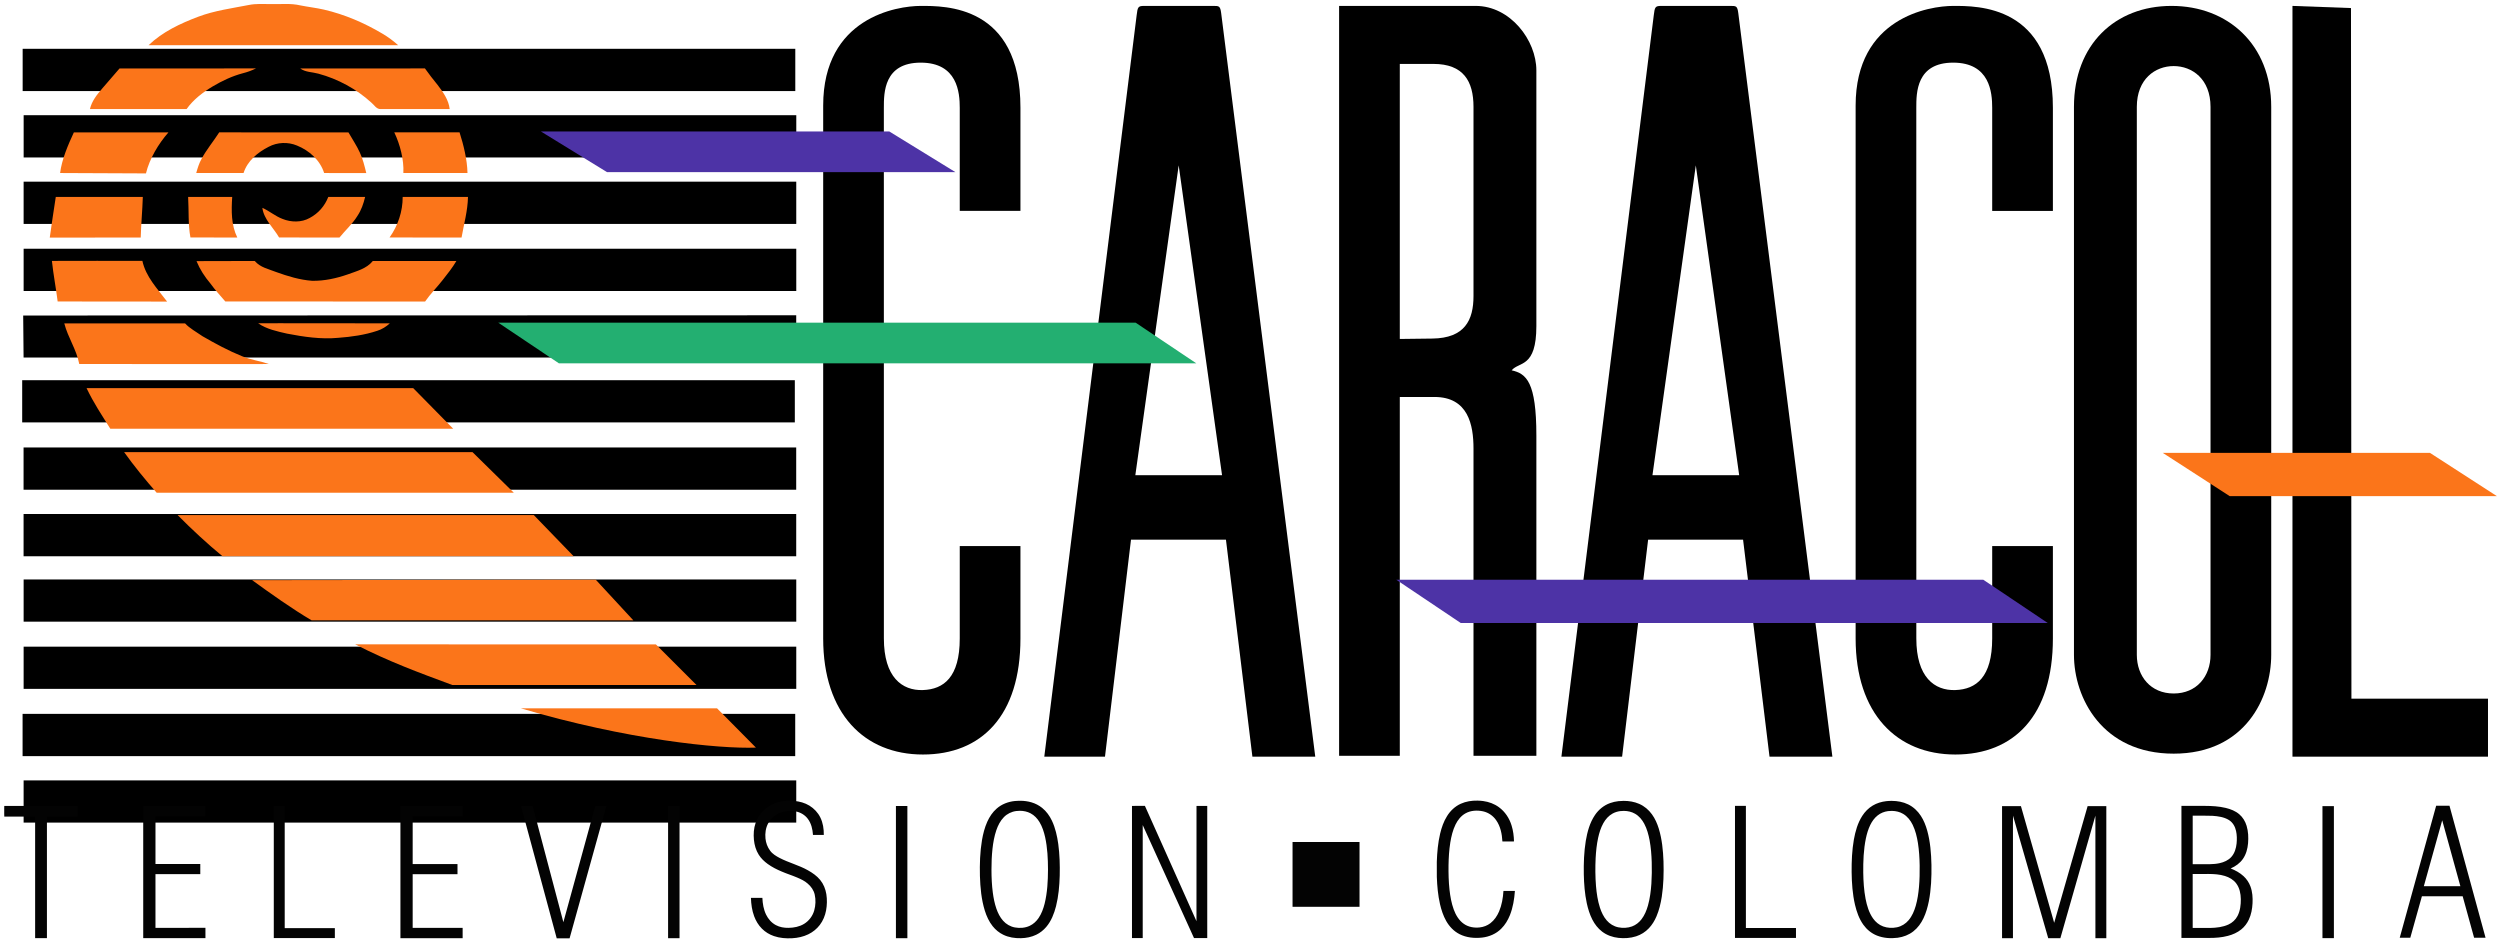
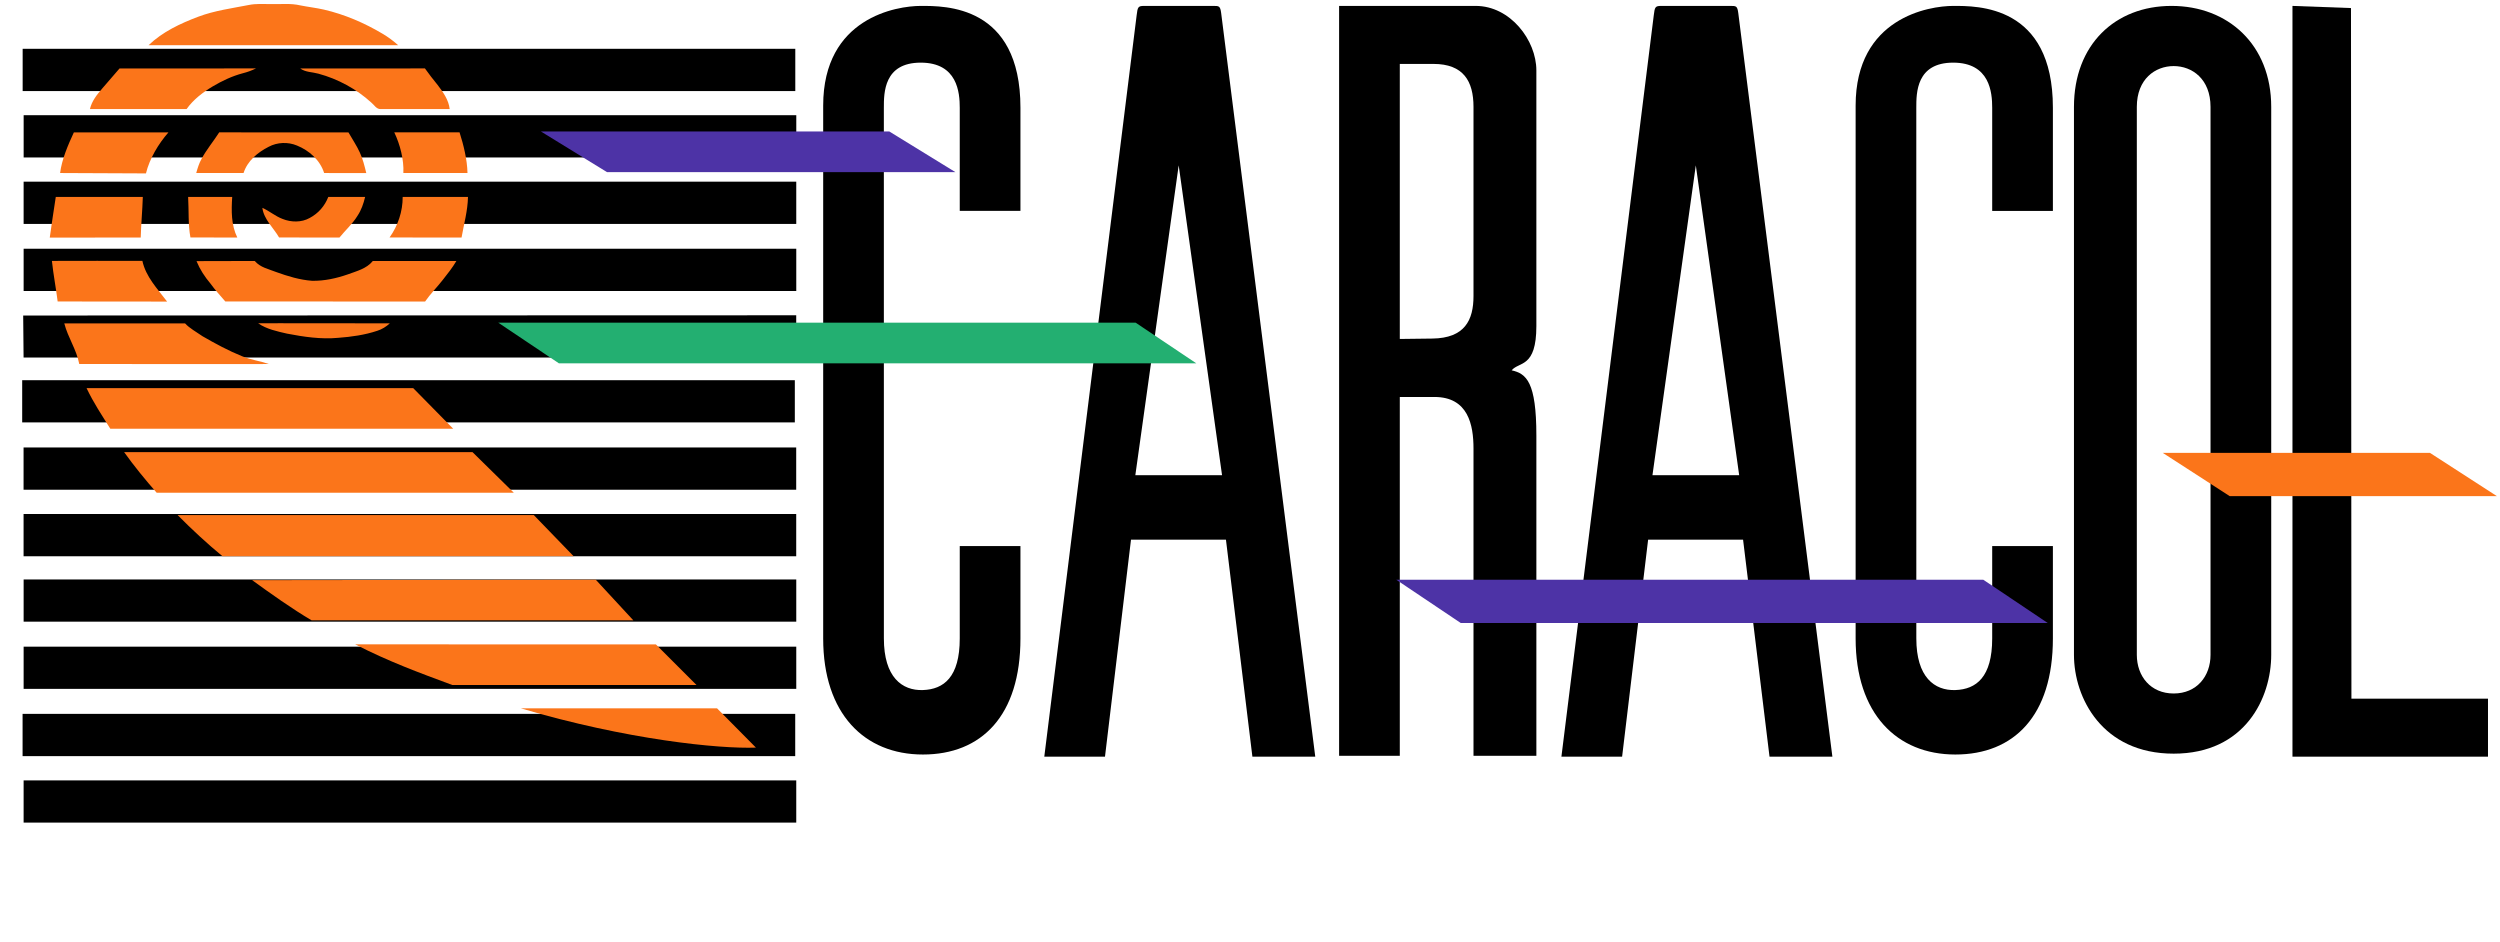
<svg xmlns="http://www.w3.org/2000/svg" xmlns:ns1="http://sodipodi.sourceforge.net/DTD/sodipodi-0.dtd" xmlns:ns2="http://www.inkscape.org/namespaces/inkscape" version="1.1" id="svg2" width="1500" height="565" viewBox="0 0 1500 565" ns1:docname="Caracol Televisión (1987).svg" ns2:version="1.0.1 (3bc2e813f5, 2020-09-07)">
  <style id="style837" />
  <defs id="defs6" />
  <ns1:namedview pagecolor="#ffffff" bordercolor="#666666" borderopacity="1" objecttolerance="10" gridtolerance="10" guidetolerance="10" ns2:pageopacity="0" ns2:pageshadow="2" ns2:window-width="1920" ns2:window-height="1017" id="namedview4" showgrid="false" ns2:zoom="0.35355339" ns2:cx="385.70309" ns2:cy="226.23823" ns2:window-x="-8" ns2:window-y="-8" ns2:window-maximized="1" ns2:current-layer="g10">
    <ns2:grid type="xygrid" id="grid866" />
  </ns1:namedview>
  <g ns2:groupmode="layer" ns2:label="Image" id="g10">
    <g transform="matrix(0.009,0,0,0.009,-398.196,-728.189)" id="#000000ff" style="fill:#000000;fill-opacity:1">
      <path ns2:connector-curvature="0" style="opacity:1;fill:#000000;fill-opacity:1;stroke-width:19.442" d="m 45754.538,84165.041 v 2816.439 h 51509.01 v -2816.439 z m 66.168,4425.813 v 2816.439 h 51509.009 v -2816.439 z m -1.748,4431.061 v 2816.441 h 51509.134 v -2816.441 z m 0.874,4471.917 v 2816.448 h 51509.01 v -2816.448 z m -29.698,4450.858 26.327,2800.77 h 51509.01 v -2816.45 z m -66.557,4310.19 v 2816.43 h 51509.134 v -2816.43 z m 92.01,4487.66 v 2816.44 h 51509.009 v -2816.44 z m 0.874,4436.06 v 2816.44 h 51509.01 v -2816.44 z m 3.37,4361.09 v 2816.44 h 51509.011 v -2816.44 z m 0,4480.42 v 2816.43 h 51509.011 v -2816.43 z m -69.912,4480.78 v 2816.44 h 51509.135 v -2816.44 z m 69.039,4434.93 v 2816.44 h 51509.134 v -2816.44 z" id="path3" ns1:nodetypes="cccccccccccccccccccccccccccccccccccccccccccccccccccccccccccc" />
    </g>
    <path style="opacity:1;fill:#fb751a;stroke-width:0.742" d="m 155.908,2.387 c -2.231,0.014 -4.456,0.159 -6.653,0.612 -10.145,1.987 -20.485,3.347 -30.204,6.995 C 108.287,14.048 97.494,19.095 89.14,27.13 H 238.912 c -2.887,-2.585 -6.064,-4.934 -9.406,-6.906 C 218.585,13.739 206.776,8.648 194.356,5.768 189.679,4.704 184.895,4.17 180.196,3.232 177.312,2.549 174.366,2.394 171.423,2.387 c -2.944,-0.008 -5.9,0.142 -8.832,0.058 -2.223,0.038 -4.451,-0.073 -6.683,-0.058 z M 71.725,41.068 c -3.625,4.106 -6.912,7.998 -10.493,12.148 -3.073,3.574 -6.22,7.535 -7.272,12.231 h 57.987 c 4.028,-5.679 9.703,-10.023 15.641,-13.575 5.684,-3.368 11.719,-6.236 18.135,-7.928 2.864,-0.716 5.209,-1.608 7.864,-2.885 z m 108.396,0.009 c 3.208,2.319 7.245,2.108 10.937,3.134 11.764,3.19 22.798,9.18 31.765,17.371 1.708,1.366 2.94,3.862 5.446,3.867 h 41.545 c -0.604,-5.48 -3.951,-10.189 -7.219,-14.45 -2.685,-3.345 -5.168,-6.434 -7.63,-9.942 z M 44.312,79.444 c -3.468,7.496 -7.206,16.104 -8.25,24.368 17.172,0.095 34.347,0.211 51.518,0.233 2.104,-8.794 7.518,-17.826 13.487,-24.601 z m 87.217,-0.028 c -3.242,5.09 -7.795,10.588 -10.624,15.944 -1.492,2.688 -2.339,5.516 -3.175,8.456 l 28.404,-0.008 c 2.312,-7.223 8.434,-12.378 15.073,-15.738 5.169,-2.762 11.556,-3.01 16.957,-0.758 7.437,3.013 13.882,8.779 16.321,16.489 0,0 16.847,0.146 25.276,0.021 -1.037,-4.261 -2.043,-8.434 -3.915,-12.43 -1.753,-3.886 -4.671,-8.265 -6.771,-11.952 z m 105.038,-0.008 c 3.48,7.324 5.837,16.288 5.451,24.407 l 38.477,-0.008 C 280.323,95.803 278.151,87 275.727,79.409 Z M 33.463,118.164 c -1.246,8.072 -2.479,16.325 -3.612,24.412 l 54.585,-0.075 c 0.208,-8.109 1.013,-16.242 1.252,-24.351 z m 80.804,24.331 28.105,0.009 c -3.7,-7.525 -3.586,-16.212 -3.042,-24.358 0,0 -17.617,0.008 -26.449,0.008 0.467,8.008 -0.081,16.712 1.386,24.343 z M 241.61,118.142 c 0.03,8.67 -2.809,17.257 -7.874,24.339 l 43.196,0.058 c 1.41,-8.116 3.707,-16.101 3.856,-24.394 z m -44.628,0 c -2.133,5.465 -5.949,9.862 -11.193,12.654 -4.931,2.769 -11.125,2.636 -16.28,0.554 -4.349,-1.632 -7.877,-4.769 -12.099,-6.645 0.902,6.971 6.721,11.997 10.048,17.787 l 36.225,0.029 c 3.439,-4.246 7.841,-8.201 10.721,-12.891 2.41,-3.604 3.662,-7.321 4.676,-11.479 z m 26.691,38.474 c -3.782,4.622 -9.513,5.986 -15.01,8.017 -6.848,2.385 -14.107,3.973 -21.402,3.847 -7.4,-0.546 -14.583,-2.735 -21.52,-5.246 -4.782,-1.905 -9.431,-2.676 -12.9,-6.649 l -34.937,0.084 c 2.118,5.14 4.873,9.312 8.506,13.647 2.596,3.641 5.666,6.928 8.78,10.566 l 119.872,0.03 c 3.118,-4.557 7.312,-8.701 10.684,-13.073 3.021,-3.877 5.581,-7.012 8.08,-11.229 z m -138.241,-0.079 c 0,0 -54.285,-0.098 -54.285,0.009 0.902,8.367 2.395,15.995 3.447,24.34 l 65.658,0.064 c -5.768,-7.712 -12.739,-14.788 -14.82,-24.412 z m 25.61,37.503 -72.473,-0.015 c 2.198,8.552 7.33,15.66 8.978,24.359 0,0 113.894,0.177 113.723,0 -5.289,-1.802 -10.843,-2.492 -16.02,-4.641 -8.213,-3.323 -16.038,-7.562 -23.698,-11.979 -3.803,-2.632 -7.894,-4.861 -10.51,-7.723 z m 43.869,-0.063 c 4.968,3.508 11.523,4.884 17.364,6.213 10.063,1.935 20.374,3.474 30.646,2.506 7.937,-0.591 15.899,-1.7 23.463,-4.226 2.782,-0.864 5.373,-2.49 7.499,-4.461 0,0 -79.091,-0.127 -78.972,-0.032 z M 51.93,232.865 c 4.345,9.105 9.02,15.972 14.256,24.369 l 205.742,0.022 -24.022,-24.394 z m 22.54,38.403 c 5.825,8.198 12.956,16.88 19.539,24.378 H 308.3 l -24.803,-24.376 z m 32.104,37.779 c 8.312,8.391 17.766,17.185 26.873,24.656 H 344.142 L 320.287,309.048 Z m 44.713,39.045 c 11.119,8.075 23.888,17.168 35.65,24.094 l 193.061,0.017 -22.55,-24.382 z m 61.832,38.524 c 20.206,10.345 37.947,16.846 58.232,24.377 h 146.535 l -24.375,-24.364 z m 99.418,38.396 c 63.437,18.814 119.023,24.398 141.013,23.549 L 430.234,425.012 Z" id="path123-0" ns1:nodetypes="ccccccccccccccccccccccccccccccccccccccccccccccccccccccccccccccccccccccccccccccccccsccccccccccccsccccsscccccccccccccccccccccccccccccccc" />
    <path style="opacity:1;fill:#000000;fill-opacity:1;stroke-width:1.831;stroke-linecap:round;paint-order:markers fill stroke" d="m 553.74,414.034 c -12.53,0.431 -23.41,-7.735 -23.411,-30.941 l -0.016,-318.446 c 0,-9.016 0.017,-27.065 22.127,-27.065 22.11,2.58e-4 23.411,18.049 23.411,27.074 V 126.539 H 612.268 V 64.656 c 0,-61.882 -45.522,-61.109 -59.829,-61.109 -14.307,0 -58.529,6.962 -58.529,59.82 V 383.093 c 0,45.123 24.712,69.618 59.829,69.618 35.117,0 58.529,-23.206 58.529,-69.618 v -55.436 h -36.418 v 55.436 c 0,23.206 -9.581,30.51 -22.111,30.941 z" id="path867" ns1:nodetypes="zsszsccczcczcccsz" />
    <path style="opacity:1;fill:#000000;fill-opacity:1;stroke-width:1.831;stroke-linecap:round;paint-order:markers fill stroke" d="m 626.575,453.998 55.407,-444.78 c 0.61,-4.899 0.78,-5.668 4.422,-5.668 l 41.618,-0.004 c 3.382,0 4.131,0.006 4.685,4.382 L 789.155,453.999 H 751.436 L 735.568,323.788 H 678.601 L 662.993,453.999 Z M 733.227,285.111 707.215,99.206 681.202,285.111 Z" id="path869" ns1:nodetypes="csssscccccccccc" />
    <path style="opacity:1;fill:#000000;fill-opacity:1;stroke-width:1.831;stroke-linecap:round;paint-order:markers fill stroke" d="m 803.461,3.547 h 81.94 c 20.81,0 36.418,20.627 36.418,38.677 V 195.64 c 0,25.29 -10.405,21.182 -14.827,26.558 8.84,1.974 14.828,6.962 14.828,39.192 V 453.484 H 884.101 V 269.126 c 0,-14.181 -3.183,-30.937 -23.422,-30.939 l -20.8,-0.002 v 215.299 h -36.418 z m 80.639,60.593 c 0,-15.471 -6.079,-25.79 -24.066,-25.787 l -20.156,0.003 v 165.02 l 19.509,-0.241 c 19.51,-0.241 24.712,-11.064 24.712,-25.543 z" id="path871" ns1:nodetypes="cssscsccssccccssccsss" />
    <path style="opacity:1;fill:#000000;fill-opacity:1;stroke-width:1.831;stroke-linecap:round;paint-order:markers fill stroke" d="M 1326.316,64.14 V 392.89 c 0,12.892 -8.29,23.206 -22.111,23.206 -13.821,0 -22.111,-10.314 -22.111,-23.206 V 64.14 c 0,-16.76 11.057,-24.495 22.111,-24.495 11.053,0 22.111,7.735 22.111,24.495 z m 36.418,328.75 V 64.14 c 0,-37.387 -26.013,-60.593 -59.829,-60.593 -33.816,0 -58.529,23.206 -58.529,60.593 V 392.89 c 0,25.784 16.908,59.304 59.829,59.304 42.921,0 58.529,-33.52 58.529,-59.304 z" id="path873" ns1:nodetypes="sszsssssszsszs" />
    <path style="opacity:1;fill:#000000;fill-opacity:1;stroke-width:5.545;stroke-linecap:round;paint-order:markers fill stroke" d="m 1375.48,3.547 35.117,1.289 0.26,414.354 h 81.94 v 34.809 h -117.317 z" id="path875" ns1:nodetypes="ccccccc" />
    <path style="opacity:1;fill:#000000;fill-opacity:1;stroke-width:1.831;stroke-linecap:round;paint-order:markers fill stroke" d="m 1173.206,414.034 c -12.53,0.431 -23.41,-7.735 -23.411,-30.941 l -0.016,-318.446 c 0,-9.016 0.017,-27.065 22.127,-27.065 22.11,2.58e-4 23.411,18.049 23.411,27.074 v 61.882 h 36.418 V 64.656 c 0,-61.882 -45.522,-61.109 -59.829,-61.109 -14.307,0 -58.529,6.962 -58.529,59.82 V 383.093 c 0,45.123 24.712,69.618 59.829,69.618 35.117,0 58.529,-23.206 58.529,-69.618 v -55.436 h -36.418 v 55.436 c 0,23.206 -9.581,30.51 -22.111,30.941 z" id="path867-5" ns1:nodetypes="zsszsccczcczcccsz" />
    <path style="opacity:1;fill:#000000;fill-opacity:1;stroke-width:1.831;stroke-linecap:round;paint-order:markers fill stroke" d="M 936.848,453.998 992.255,9.219 c 0.61,-4.899 0.78,-5.668 4.422,-5.668 l 41.618,-0.004 c 3.382,0 4.131,0.006 4.684,4.382 l 56.448,446.069 h -37.718 l -15.868,-130.211 h -56.968 l -15.608,130.211 z M 1043.5,285.111 1017.487,99.206 991.475,285.111 Z" id="path869-4" ns1:nodetypes="csssscccccccccc" />
    <rect style="opacity:1;fill:#23af71;fill-opacity:1;stroke:none;stroke-width:0.672;stroke-miterlimit:4;stroke-dasharray:none;stroke-opacity:1" id="rect1337" width="382.434" height="43.81" x="10.107" y="347.548" transform="matrix(1,0,0.831,0.557,0,0)" ns2:transform-center-x="27.264275" ns2:transform-center-y="-22.415223" />
    <rect style="opacity:1;fill:#4d33a6;fill-opacity:1;stroke:none;stroke-width:0.665;stroke-miterlimit:4;stroke-dasharray:none;stroke-opacity:1" id="rect1337-8" width="352.204" height="46.547" x="319.43" y="624.516" transform="matrix(1,0,0.83,0.557,0,0)" />
    <rect style="opacity:1;fill:#4d33a6;fill-opacity:1;stroke:none;stroke-width:0.512;stroke-miterlimit:4;stroke-dasharray:none;stroke-opacity:1" id="rect1337-89" width="209.036" height="46.591" x="196.283" y="150.535" transform="matrix(1,0,0.852,0.524,0,0)" />
    <rect style="opacity:1;fill:#fb751a;fill-opacity:1;stroke:none;stroke-width:0.454;stroke-miterlimit:4;stroke-dasharray:none;stroke-opacity:1" id="rect1337-89-3" width="160.32" height="47.788" x="877.315" y="500.421" transform="matrix(1,0,0.84,0.543,0,0)" />
-     <path ns2:connector-curvature="0" style="opacity:1;fill:#030303;fill-opacity:1;stroke-width:0.168" d="m 886.49,480.368 c -3.433,-0.07 -6.887,0.461 -10.011,1.876 -3.462,1.553 -6.301,4.251 -8.252,7.422 -2.029,3.213 -3.263,6.836 -4.144,10.49 -1.317,5.562 -1.805,11.277 -2.005,16.971 0.013,2.982 -0.009,5.964 0.012,8.946 0.197,5.522 0.681,11.058 1.919,16.458 0.81,3.47 1.928,6.906 3.691,10.035 1.862,3.289 4.575,6.189 8.024,7.925 4.116,2.108 8.931,2.564 13.496,2.062 4.288,-0.472 8.461,-2.273 11.488,-5.31 2.334,-2.292 4.024,-5.141 5.229,-8.135 1.852,-4.638 2.641,-9.608 3.001,-14.553 -2.291,0.008 -4.582,-0.013 -6.871,0.01 -0.271,4.19 -0.964,8.411 -2.62,12.307 -1.156,2.69 -2.836,5.239 -5.212,7.051 -1.83,1.409 -4.075,2.273 -6.389,2.532 -3.294,0.384 -6.806,-0.21 -9.531,-2.134 -3.001,-2.08 -4.868,-5.342 -6.089,-8.661 -1.382,-3.798 -2.073,-7.796 -2.524,-11.79 -0.529,-4.901 -0.652,-9.835 -0.586,-14.759 0.078,-4.532 0.347,-9.068 1.055,-13.55 0.609,-3.728 1.489,-7.463 3.169,-10.881 1.321,-2.676 3.26,-5.165 5.938,-6.658 3.173,-1.791 7.067,-1.99 10.585,-1.213 3.171,0.698 5.979,2.656 7.798,5.269 2.65,3.726 3.526,8.336 3.781,12.783 l 0.04,0.042 c 2.306,0.008 4.614,-0.031 6.921,-0.043 -0.083,-3.224 -0.485,-6.462 -1.452,-9.556 -1.311,-4.301 -3.898,-8.293 -7.612,-10.987 -2.742,-2.02 -6.05,-3.231 -9.438,-3.691 -1.126,-0.146 -2.268,-0.236 -3.412,-0.26 z m -412.843,0.054 c -2.893,0 -5.789,0.424 -8.496,1.438 -5.445,2.039 -9.927,6.491 -11.791,11.9 -1.138,3.256 -1.331,6.76 -1.002,10.167 0.31,3.12 1.196,6.227 2.893,8.908 1.375,2.199 3.294,4.031 5.406,5.558 2.565,1.849 5.411,3.298 8.338,4.517 3.067,1.347 6.292,2.319 9.369,3.643 2.202,0.953 4.43,1.977 6.224,3.579 2.06,1.715 3.656,4.014 4.241,6.615 0.707,3.145 0.569,6.47 -0.305,9.568 -0.937,3.26 -3.097,6.19 -6.045,7.989 -2.786,1.72 -6.126,2.369 -9.386,2.407 -2.612,0.051 -5.284,-0.405 -7.592,-1.645 -2.597,-1.377 -4.584,-3.681 -5.84,-6.266 -1.529,-3.133 -2.091,-6.625 -2.232,-10.067 h -6.868 c 0.112,3.744 0.625,7.512 1.941,11.046 1.019,2.746 2.563,5.33 4.662,7.424 1.996,2.012 4.496,3.528 7.202,4.45 3.5,1.201 7.266,1.488 10.953,1.288 3.328,-0.191 6.664,-0.898 9.659,-2.358 2.699,-1.312 5.097,-3.228 6.891,-5.598 1.966,-2.56 3.201,-5.61 3.785,-8.747 0.581,-3.213 0.663,-6.525 0.153,-9.753 -0.499,-3.083 -1.704,-6.091 -3.715,-8.54 -1.987,-2.42 -4.613,-4.254 -7.355,-5.781 -5.385,-3.049 -11.497,-4.541 -16.974,-7.4 -2.125,-1.134 -4.301,-2.4 -5.705,-4.382 -1.592,-2.126 -2.527,-4.688 -2.777,-7.304 -0.3,-3.089 0.114,-6.313 1.617,-9.079 1.73,-3.177 4.761,-5.674 8.287,-6.741 2.716,-0.815 5.651,-0.915 8.432,-0.364 2.767,0.547 5.32,2.088 7,4.31 2.147,2.789 2.95,6.322 3.168,9.745 h 6.498 c 0.039,-3.586 -0.483,-7.251 -2.105,-10.502 -1.435,-2.904 -3.753,-5.373 -6.547,-7.081 -2.733,-1.663 -5.912,-2.529 -9.1,-2.816 -0.957,-0.085 -1.921,-0.129 -2.886,-0.128 z m 138.693,0.039 c -0.314,-0.008 -0.628,0 -0.943,0 -0.837,0.015 -1.673,0.066 -2.505,0.148 -3.964,0.401 -7.861,1.884 -10.845,4.5 -2.502,2.16 -4.344,4.961 -5.685,7.928 -1.581,3.524 -2.527,7.288 -3.18,11.072 -1.189,7.087 -1.394,14.293 -1.23,21.459 0.218,7.007 0.854,14.081 2.938,20.822 1.051,3.331 2.509,6.591 4.726,9.348 1.696,2.127 3.858,3.912 6.339,5.108 3.26,1.593 6.961,2.157 10.582,2.07 3.173,-0.065 6.373,-0.682 9.224,-2.079 2.301,-1.114 4.33,-2.731 5.968,-4.655 3.045,-3.569 4.742,-8.018 5.889,-12.472 1.503,-5.991 2.037,-12.168 2.212,-18.318 0.145,-6.33 -0.021,-12.683 -0.871,-18.967 -0.675,-4.782 -1.721,-9.569 -3.792,-13.976 -1.389,-2.93 -3.327,-5.658 -5.894,-7.719 -1.883,-1.527 -4.094,-2.65 -6.434,-3.337 -2.109,-0.616 -4.303,-0.903 -6.501,-0.935 z m 361.876,0.06 c -1.056,0 -2.111,0.061 -3.155,0.17 -1.689,0.196 -3.358,0.56 -4.955,1.138 -3.75,1.324 -6.944,3.943 -9.124,7.183 -3.139,4.613 -4.59,10.086 -5.511,15.487 -1.082,6.633 -1.305,13.372 -1.193,20.078 0.126,5.798 0.563,11.614 1.777,17.3 0.739,3.394 1.757,6.753 3.346,9.868 1.416,2.759 3.351,5.306 5.859,7.213 2.817,2.165 6.306,3.392 9.853,3.772 3.525,0.365 7.16,0.158 10.539,-0.941 2.924,-0.942 5.586,-2.629 7.669,-4.84 1.968,-2.071 3.457,-4.543 4.564,-7.144 1.605,-3.766 2.545,-7.768 3.178,-11.788 1.072,-7.029 1.241,-14.159 1.03,-21.252 -0.247,-6.583 -0.886,-13.216 -2.814,-19.556 -0.943,-3.033 -2.213,-6.006 -4.104,-8.6 -1.94,-2.716 -4.598,-4.969 -7.713,-6.311 -2.9,-1.266 -6.077,-1.78 -9.246,-1.776 z m 160.912,0 c -1.119,-0.008 -2.238,0.054 -3.343,0.169 -2.865,0.324 -5.691,1.165 -8.154,2.651 -2.565,1.522 -4.678,3.705 -6.269,6.178 -2.764,4.284 -4.14,9.258 -5.039,14.2 -1.13,6.44 -1.4,12.992 -1.348,19.516 0.085,6.565 0.532,13.167 2.01,19.588 1.004,4.228 2.453,8.447 5.03,12.026 2.027,2.847 4.855,5.177 8.157,6.487 3.9,1.562 8.242,1.844 12.392,1.317 3.428,-0.452 6.77,-1.735 9.466,-3.873 2.647,-2.076 4.644,-4.856 6.062,-7.848 1.522,-3.21 2.494,-6.64 3.19,-10.1 1.413,-7.211 1.694,-14.583 1.585,-21.907 -0.15,-6.924 -0.688,-13.903 -2.545,-20.611 -0.871,-3.078 -2.04,-6.11 -3.81,-8.811 -1.871,-2.894 -4.484,-5.372 -7.646,-6.89 -3.015,-1.467 -6.378,-2.073 -9.736,-2.091 z m 326.57,2.902 c -7.289,26.407 -14.575,52.814 -21.862,79.221 2.112,-0.008 4.225,0.009 6.339,-0.008 2.308,-8.289 4.641,-16.573 6.958,-24.859 h 24.468 c 2.283,8.285 4.582,16.567 6.853,24.855 2.289,0.022 4.58,0.008 6.871,0.008 -7.215,-26.405 -14.432,-52.81 -21.647,-79.217 h -7.98 z m -420.709,0.104 v 79.22 h 36.598 c -0.01,-1.99 0,-3.978 0,-5.968 h -30.052 v -73.248 z m 267.872,0.008 v 79.22 h 16.564 c 3.799,0.017 7.63,-0.257 11.31,-1.225 2.887,-0.759 5.689,-1.982 7.999,-3.859 1.954,-1.577 3.495,-3.615 4.549,-5.861 1.452,-3.078 2.062,-6.47 2.234,-9.835 0.18,-3.407 -0.049,-6.899 -1.259,-10.127 -0.851,-2.312 -2.261,-4.426 -4.091,-6.115 -2.22,-2.073 -4.949,-3.546 -7.78,-4.664 2.902,-1.239 5.564,-3.146 7.356,-5.722 1.929,-2.763 2.8,-6.095 3.091,-9.391 0.279,-3.484 0.146,-7.051 -0.865,-10.423 -0.793,-2.651 -2.257,-5.156 -4.412,-6.975 -2.276,-1.959 -5.164,-3.084 -8.076,-3.794 -4.061,-0.973 -8.266,-1.218 -12.435,-1.227 z m -1144.588,0 c -0.001,26.437 0,52.875 0,79.313 h 36.639 c -0.003,-1.991 -7.8e-4,-3.984 -7.8e-4,-5.974 h -30.087 c -10e-4,-24.445 -2.6e-4,-48.89 -0.003,-73.335 z m 522.679,0 c -2.588,0.013 -5.177,0 -7.764,0.008 v 79.313 h 6.443 v -67.817 c 10.266,22.604 20.519,45.212 30.779,67.817 h 7.939 c -0.008,-26.436 0,-52.874 0,-79.31 h -6.443 c -0.017,23.058 0.029,46.115 -0.024,69.172 -3.497,-7.92 -7.064,-15.81 -10.588,-23.718 -6.782,-15.153 -13.548,-30.313 -20.34,-45.459 z m -684.388,0.017 c -0.08,0.988 -0.015,1.979 -0.028,2.969 0.019,1.143 -0.06,2.287 0.043,3.426 H 21.076 c 0.003,24.307 0.002,48.613 0.002,72.92 h 7.081 c 0.002,-24.307 0.002,-48.612 0,-72.918 h 18.427 v -6.393 z m 83.369,0.021 c -0.001,26.437 0,52.874 0,79.311 h 37.332 c -9.9e-4,-2.061 -0.003,-4.121 -0.003,-6.182 H 93.282 c -0.001,-10.741 0,-21.481 0,-32.223 h 26.892 c -10e-4,-2.027 7.8e-4,-4.054 -7.8e-4,-6.08 H 93.283 c 0.005,-9.547 -0.012,-19.094 0.006,-28.641 9.991,0.011 19.983,0.008 29.976,0.008 -9.9e-4,-2.062 -0.003,-4.123 -0.003,-6.184 H 85.932 Z m 154.32,0.029 c -9.9e-4,26.437 0,52.874 0,79.311 h 37.332 c -0.003,-2.061 -0.003,-4.121 0,-6.182 h -29.982 c -0.001,-10.741 0,-21.481 0,-32.223 h 26.893 c -0.003,-2.027 0,-4.056 -0.003,-6.081 h -26.891 c 0.001,-9.545 -0.005,-19.092 0.003,-28.637 h 29.979 c -0.003,-2.062 -0.003,-4.122 -0.003,-6.183 h -37.33 z m 160.598,0.008 v 79.312 h 6.87 v -79.312 z m 136.703,0.008 v 79.313 h 6.869 v -79.313 z m -173.756,0.061 h -6.657 c -6.375,23.214 -12.743,46.43 -19.12,69.643 -6.14,-23.214 -12.283,-46.428 -18.422,-69.642 h -6.978 c 7.132,26.436 14.276,52.87 21.404,79.307 2.575,0.008 5.151,0.008 7.727,0 7.345,-26.437 14.698,-52.873 22.045,-79.311 z m 1029.675,0 v 79.22 h 6.862 v -79.22 z m -192.243,0.024 v 79.22 h 6.542 V 500.96 c 0.026,-3.854 -0.053,-7.712 0.039,-11.564 0.817,3.085 1.755,6.14 2.622,9.214 6.165,21.435 12.344,42.867 18.5,64.305 2.429,0.021 4.856,-0.01 7.285,0.015 7.023,-24.506 13.997,-49.028 21.018,-73.534 0.01,24.508 0,49.017 0.01,73.525 h 6.543 v -79.22 h -11.224 c -6.69,23.327 -13.368,46.655 -20.058,69.981 -6.643,-23.327 -13.297,-46.652 -19.944,-69.981 z m -589.266,2.784 c 2.209,0.009 4.422,0.466 6.37,1.502 2.266,1.188 4.056,3.101 5.356,5.244 1.68,2.776 2.666,5.892 3.377,9.022 1.402,6.393 1.707,12.959 1.73,19.479 -0.037,6.859 -0.372,13.78 -2.022,20.472 -0.775,3.029 -1.848,6.037 -3.641,8.646 -1.336,1.953 -3.138,3.641 -5.324,4.654 -2.728,1.274 -5.888,1.505 -8.837,0.976 -2.756,-0.497 -5.288,-1.967 -7.113,-4.033 -1.873,-2.084 -3.117,-4.628 -4.027,-7.233 -1.084,-3.137 -1.717,-6.402 -2.155,-9.678 -0.588,-4.517 -0.783,-9.075 -0.797,-13.625 -0.005,-4.216 0.146,-8.438 0.606,-12.632 0.426,-3.767 1.075,-7.533 2.303,-11.137 0.983,-2.859 2.369,-5.66 4.533,-7.85 1.953,-2.012 4.625,-3.326 7.444,-3.672 0.726,-0.091 1.462,-0.138 2.198,-0.135 z m 362.41,0.055 c 2.306,0.023 4.612,0.536 6.608,1.683 2.444,1.382 4.279,3.602 5.568,6.022 1.646,3.097 2.557,6.503 3.207,9.917 0.8,4.324 1.133,8.716 1.278,13.104 0.119,4.317 0.079,8.642 -0.204,12.953 -0.313,4.424 -0.859,8.856 -2.064,13.142 -0.841,2.922 -2.001,5.813 -3.894,8.248 -1.445,1.874 -3.385,3.413 -5.644,4.249 -2.621,0.965 -5.534,1.086 -8.263,0.53 -2.706,-0.56 -5.159,-2.071 -6.927,-4.135 -1.929,-2.214 -3.169,-4.91 -4.073,-7.656 -1.343,-4.166 -1.974,-8.516 -2.356,-12.857 -0.456,-5.643 -0.492,-11.315 -0.22,-16.968 0.215,-4.018 0.627,-8.038 1.471,-11.98 0.674,-3.065 1.598,-6.112 3.142,-8.875 1.319,-2.362 3.183,-4.505 5.62,-5.817 1.374,-0.749 2.899,-1.216 4.457,-1.424 0.757,-0.096 1.526,-0.143 2.294,-0.136 z m 160.785,0 c 2.363,0.033 4.724,0.585 6.745,1.801 2.565,1.52 4.425,3.954 5.704,6.565 1.67,3.427 2.54,7.163 3.147,10.892 0.695,4.454 0.963,8.959 1.041,13.459 0.06,4.327 -0.03,8.661 -0.408,12.973 -0.344,3.796 -0.894,7.588 -1.944,11.264 -0.9,3.088 -2.17,6.15 -4.289,8.645 -1.777,2.12 -4.268,3.679 -7.024,4.246 -2.722,0.555 -5.625,0.439 -8.24,-0.522 -2.497,-0.915 -4.587,-2.691 -6.09,-4.819 -2.448,-3.472 -3.64,-7.612 -4.453,-11.704 -0.997,-5.195 -1.319,-10.487 -1.401,-15.763 -0.06,-6.843 0.186,-13.731 1.56,-20.459 0.589,-2.776 1.382,-5.532 2.633,-8.1 1.072,-2.194 2.523,-4.26 4.481,-5.79 1.765,-1.397 3.939,-2.267 6.187,-2.554 0.775,-0.098 1.563,-0.145 2.35,-0.134 z m 186.384,2.854 c 1.975,-0.008 3.95,0.009 5.923,0.099 3.39,0.236 6.934,0.708 9.863,2.515 2.342,1.44 3.753,3.962 4.304,6.557 0.548,2.475 0.565,5.036 0.323,7.548 -0.305,2.881 -1.167,5.834 -3.155,8.056 -1.804,2.033 -4.434,3.171 -7.079,3.742 -3.797,0.847 -7.716,0.562 -11.576,0.613 h -4.528 v -29.123 c 1.974,0.019 3.949,0 5.924,-0.008 z m 143.78,2.792 c 3.641,13.17 7.263,26.345 10.896,39.517 h -21.915 c 3.68,-13.17 7.311,-26.353 11.018,-39.515 z m -689.796,13.007 v 38.895 h 40.19 v -38.895 z m 549.602,19.193 v 0 c 3.301,0.009 6.629,0.216 9.791,1.194 2.647,0.802 5.172,2.253 6.816,4.475 2.039,2.704 2.707,6.145 2.754,9.441 0.029,3.429 -0.354,6.977 -1.964,10.075 -1.168,2.279 -3.161,4.121 -5.53,5.183 -3.343,1.515 -7.083,1.921 -10.729,2.019 -3.551,0.028 -7.101,0.008 -10.651,0.011 -0.01,-10.796 0.01,-21.592 -0.01,-32.388 2.701,-0.01 5.403,0 8.104,-0.008 0.47,-0.008 0.941,-0.009 1.412,-0.008 z" id="path3-9" ns1:nodetypes="ccccccccccccccccccccccccccccccccccsccccccccccccccccccccccccccccccccccccccsssccccccccccccccccccssscccccccccccccccccssccccccccccccccccsscccccccssccccccccccccccccccccccccccccccccccccccccccccccccccccccccccccccccccccsccccccccccccscccccccccccccccccsccccccccccccccccccccccsccccccccccccccccsscccccccccccccccccssccccccccccccccccsscccccccccsssccssccccccscccccccccsc" />
  </g>
</svg>